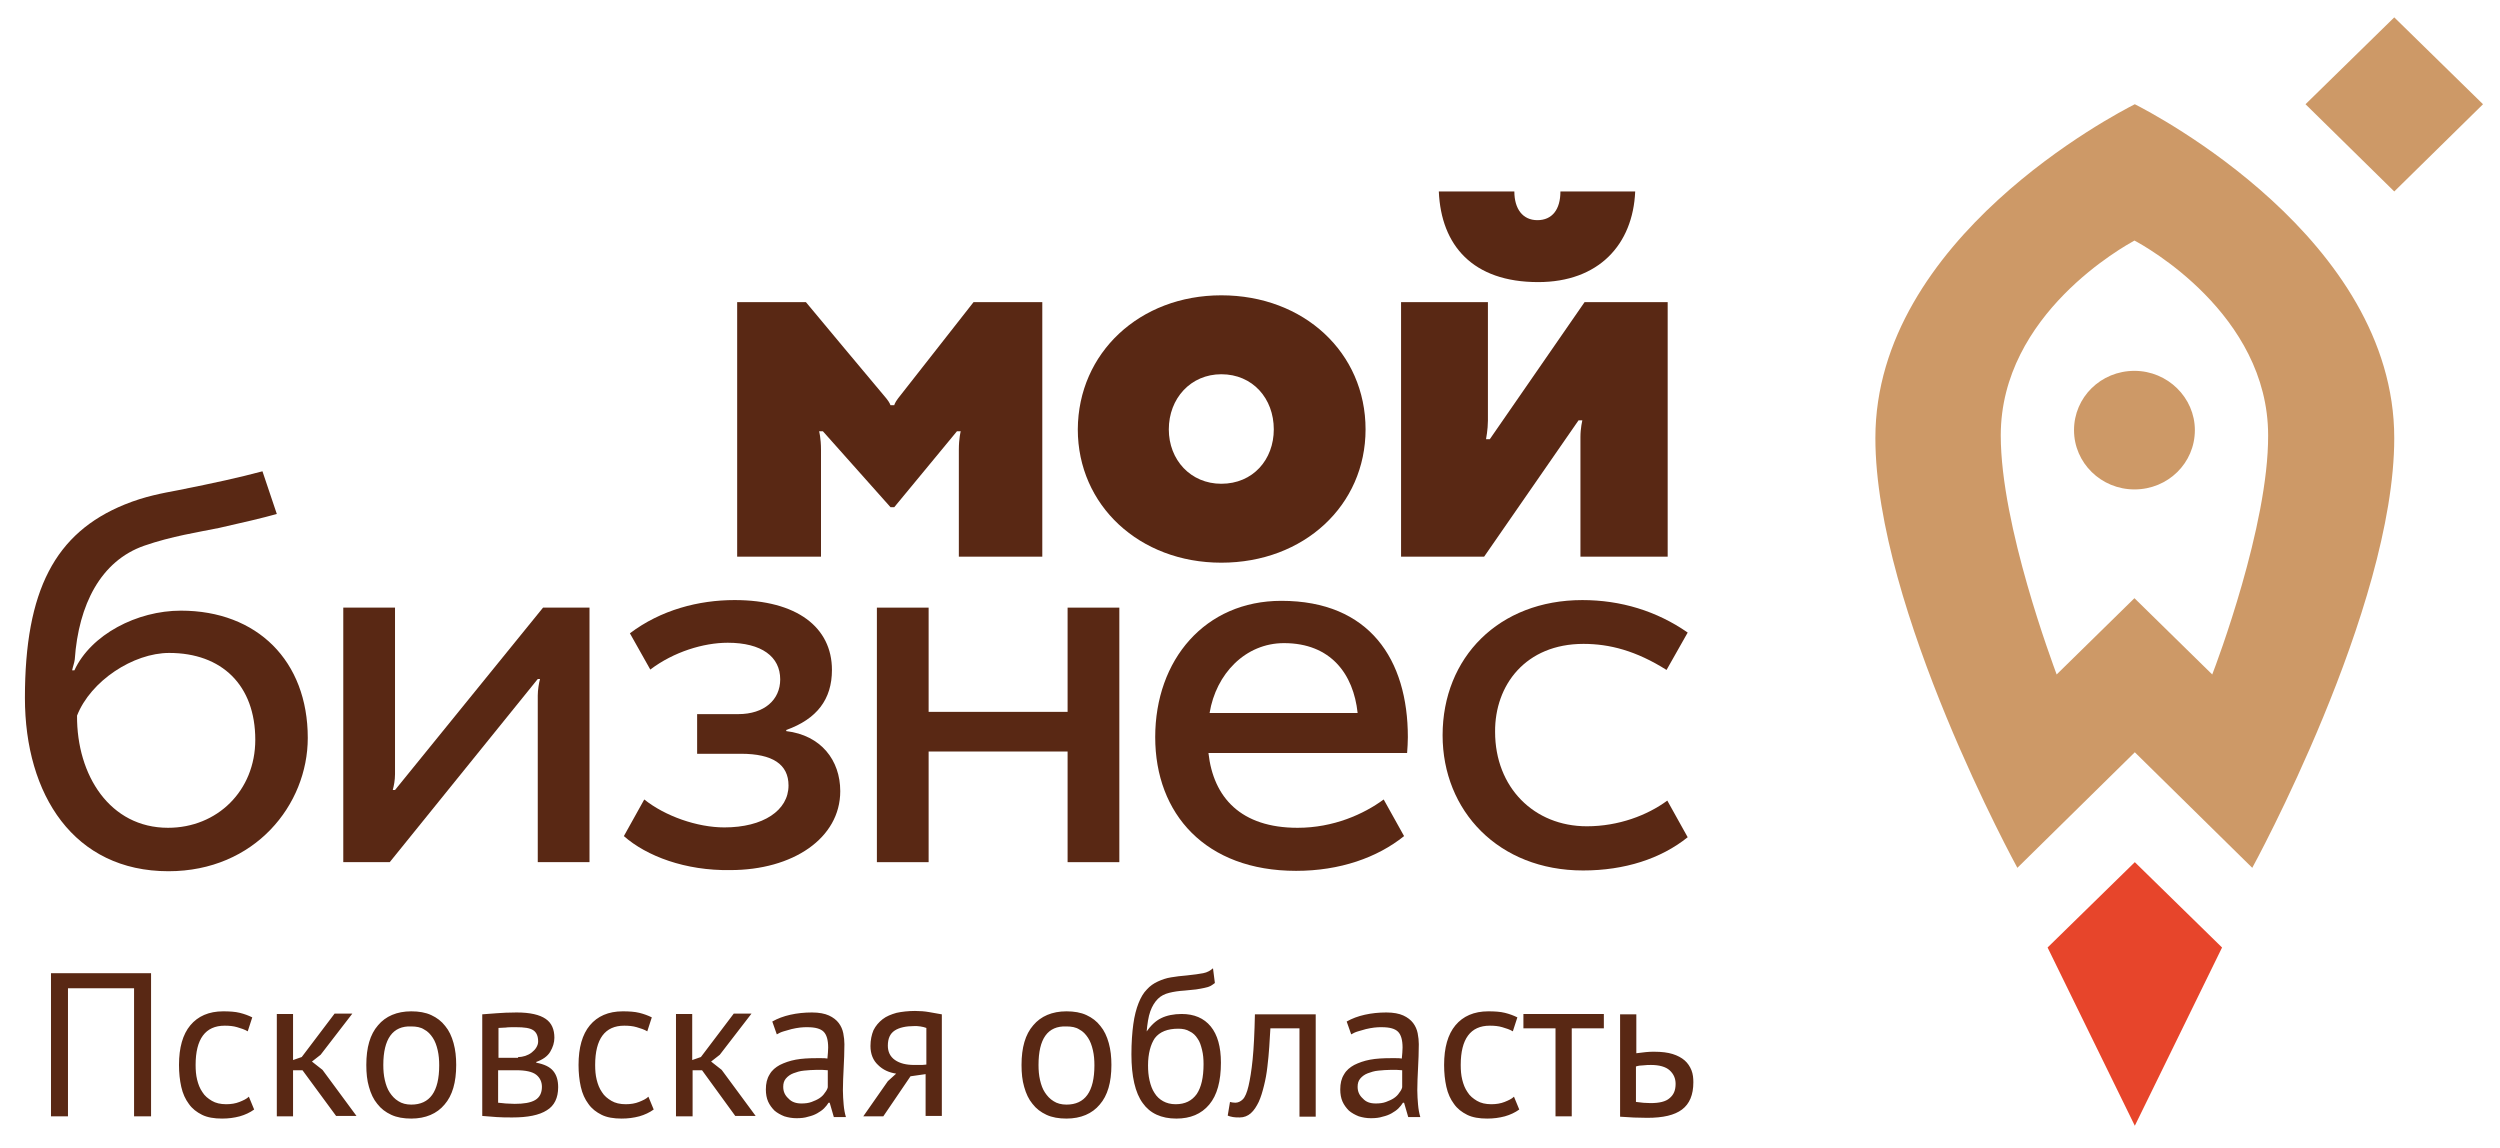
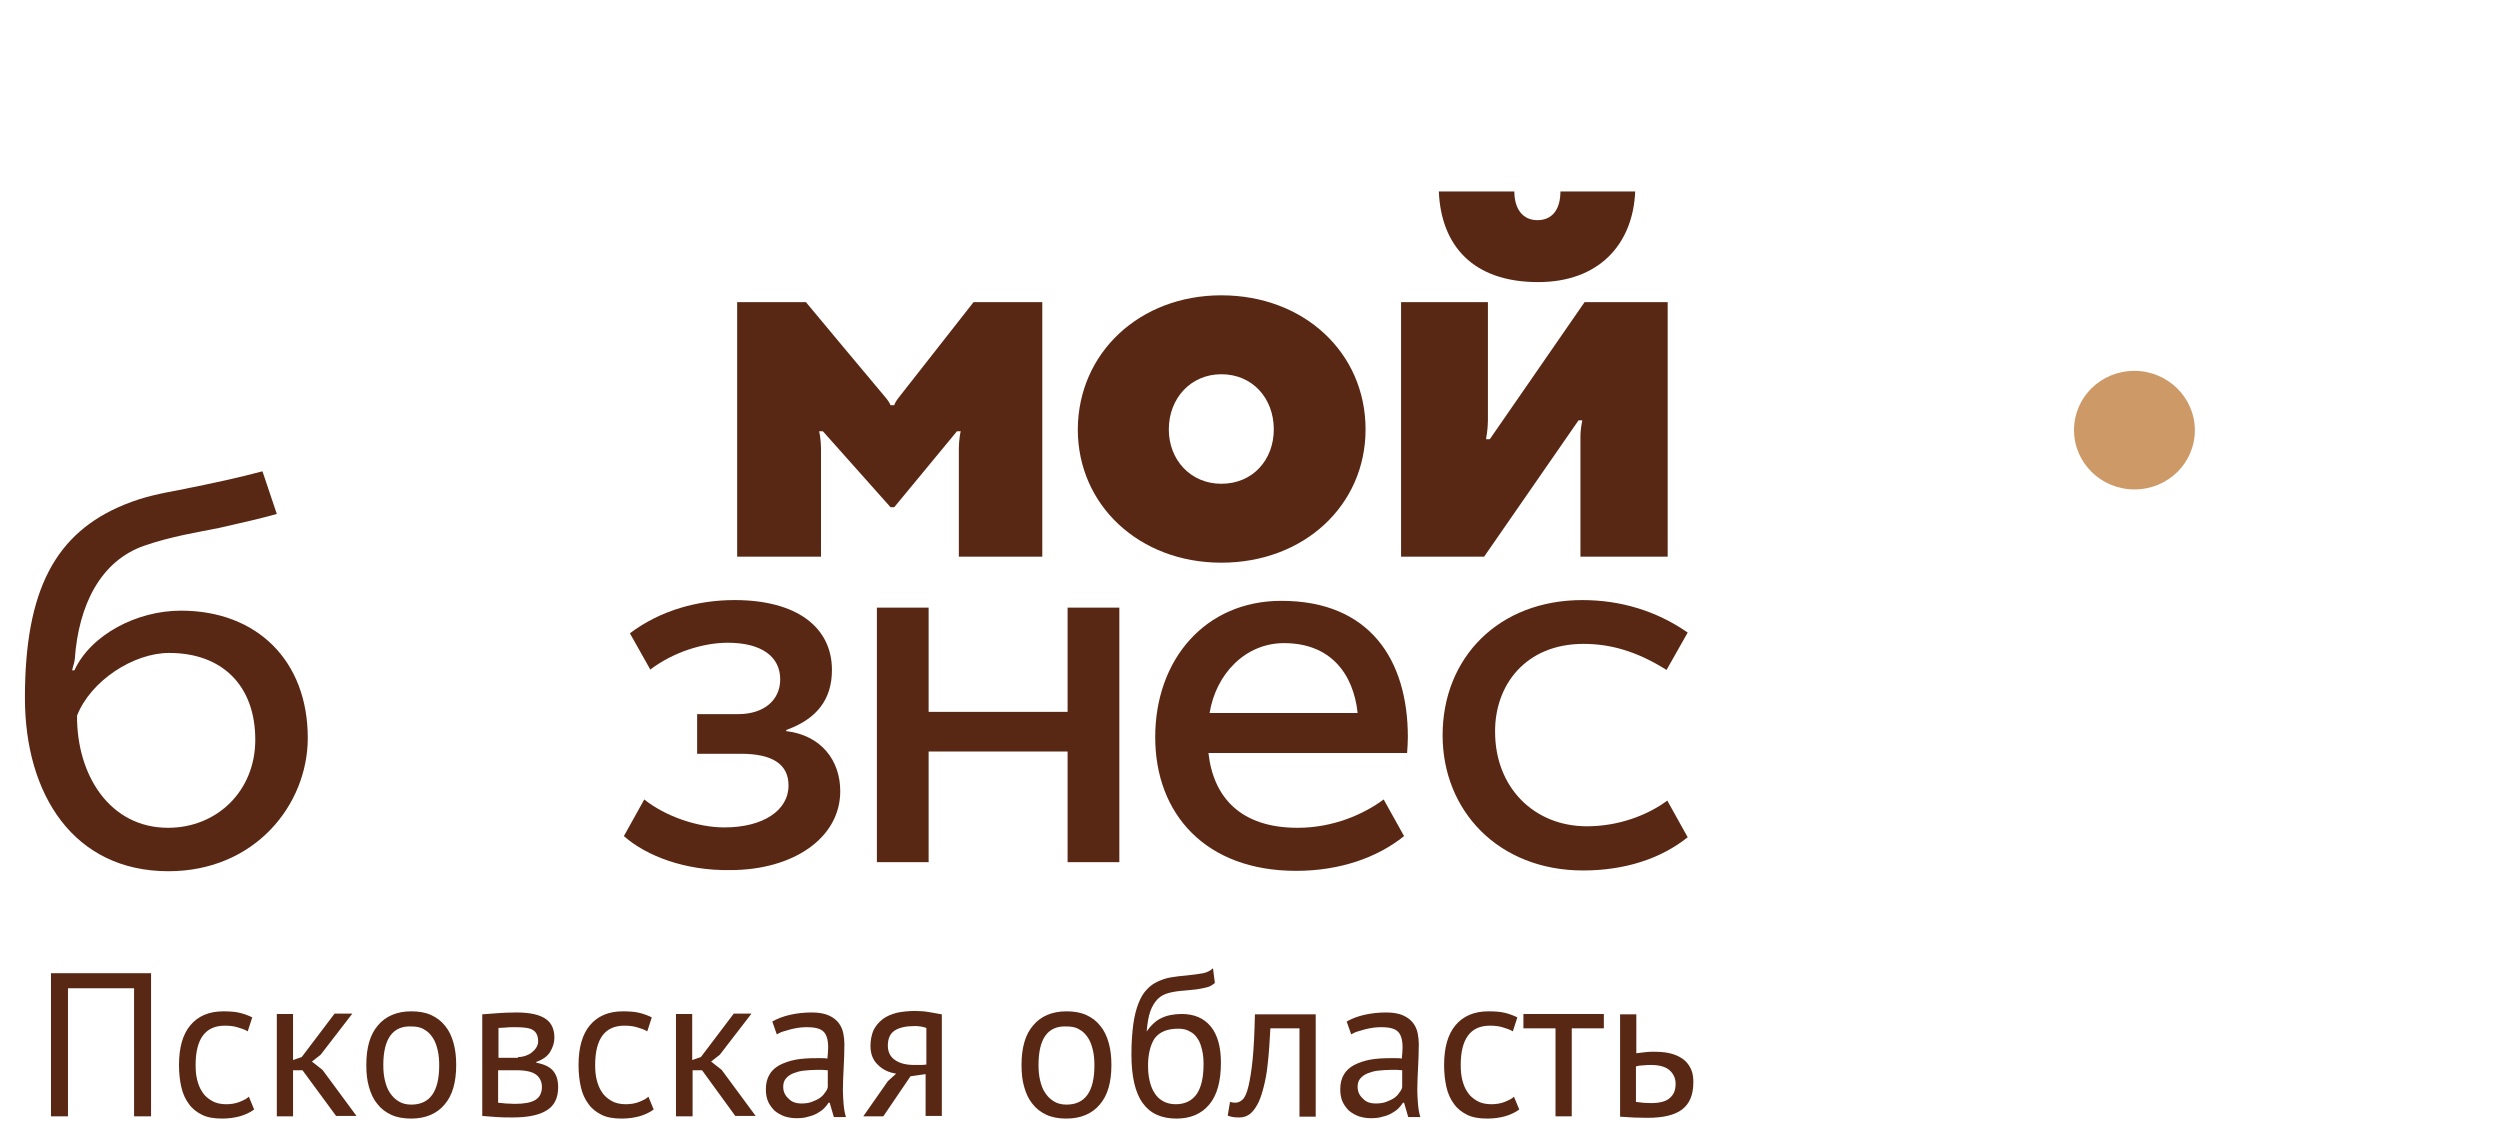
<svg xmlns="http://www.w3.org/2000/svg" id="Слой_1" x="0px" y="0px" viewBox="0 0 662 304" style="enable-background:new 0 0 662 304;" xml:space="preserve">
  <style type="text/css"> .st0{fill:#E7452B;} .st1{fill:#CD9967;} .st2{fill:#592814;} </style>
-   <polygon class="st0" points="542.2,250.9 565.3,228.3 588.4,250.9 565.3,298.1 " />
  <path class="st1" d="M565.2,98.2c-8.9,0-16,7-16,15.7c0,8.7,7.2,15.7,16,15.7c8.9,0,16-7,16-15.7C581.2,105.3,574,98.2,565.2,98.2" />
-   <path class="st1" d="M565.3,27.6c-4.9,2.5-68.7,35.5-68.7,88.4c0,45.2,37.6,113.8,37.6,113.8l31.1-30.6l31.1,30.6 c0,0,37.6-68.6,37.6-113.8C634,63.2,570.2,30.1,565.3,27.6 M585.8,178.6l-20.6-20.2l-20.6,20.2c-1-2.8-14.8-39.4-14.8-63.3 c0-32.2,32.9-50.2,35.4-51.6c2.5,1.3,35.4,19.4,35.4,51.6C600.7,139.2,586.9,175.8,585.8,178.6z" />
-   <polygon class="st1" points="634,50.7 610.5,27.6 634,4.6 657.5,27.6 " />
  <path class="st2" d="M73.3,136.1c-3.5,1-9.5,2.4-15.3,3.7c-5.4,1.1-12.6,2.2-19.8,4.7c-11.5,4-17.4,15.6-18.4,30.1 c-0.1,0.9-0.5,1.9-0.7,2.9l0.6,0c4.4-9.5,16.6-15.8,28.2-15.8c20.2,0,33.6,13.3,33.6,33.7c0,17.7-14,35.3-36.9,35.3 c-25,0-38-20.2-38-45.9c0-28.5,8-43.7,26.4-51.2c5.4-2.2,10-3,14.2-3.8c10-2,15.9-3.3,22.3-5L73.3,136.1z M44.5,219.2 c13,0,23.1-9.8,23.1-23.3c0-14.5-8.9-23-22.8-23c-9.5,0-20.8,7.4-24.4,16.6C20.3,205.3,29.1,219.2,44.5,219.2z" />
-   <path class="st2" d="M103.2,228.3H90.9v-67.4h13.7v44.1c0,1.6-0.3,3.1-0.6,4.2c0.4,0,0.6,0,0.6,0l39.2-48.3h12.3v67.4h-13.7v-44.1 c0-1.5,0.3-3.3,0.6-4.4h-0.6L103.2,228.3z" />
  <path class="st2" d="M165.2,221.4l5.4-9.7c5.5,4.4,14,7.4,21.2,7.4c10.3,0,17-4.5,17-11.1c0-5.6-4.2-8.4-12.6-8.4h-11.6v-10.5h10.9 c6.9,0,11.1-3.8,11.1-9.2c0-6-4.9-9.7-13.9-9.7c-6.4,0-14.3,2.4-20.5,7.1l-5.4-9.6c8.2-6.2,18.2-8.8,27.7-8.8 c16.5,0,25.8,7.2,25.8,18.5c0,7.8-4,13-12.1,15.9v0.3c9.2,1.1,14.3,7.7,14.3,15.9c0,12.5-12.6,20.9-29.1,20.9 C181.5,230.6,171.2,226.7,165.2,221.4" />
  <polygon class="st2" points="282.7,228.3 282.7,199 245.9,199 245.9,228.3 232.2,228.3 232.2,160.9 245.9,160.9 245.9,188.5 282.7,188.5 282.7,160.9 296.4,160.9 296.4,228.3 " />
  <path class="st2" d="M372.6,199.4c0.1-1.4,0.2-2.8,0.2-4.2c0-20.5-10.1-36.1-33.5-36.1c-20.2,0-33.4,15.6-33.4,36.1 c0,20.3,13.3,35.4,37.3,35.4c11.6,0,21.5-3.5,28.6-9.2l-5.4-9.7c-5.3,3.9-13.3,7.5-22.8,7.5c-15,0-22.3-8-23.6-19.8h0H372.6z M340,170.3c12.4,0,18.4,8.2,19.5,18.5h-39.2C322,178.4,329.8,170.3,340,170.3z" />
  <path class="st2" d="M419.3,170.5c6.9,0,13.9,1.8,22,6.9c0,0,3.5-6.2,5.6-9.9c-8.2-5.7-17.7-8.6-27.9-8.6c-22.1,0-37,15.2-37,35.8 c0,20,14.8,35.8,37.2,35.8c11,0,20.6-3.1,27.7-8.8l-5.4-9.7c-5.3,3.9-12.9,6.8-21.3,6.8c-14,0-24.3-10.3-24.3-25 C395.8,181.4,404,170.5,419.3,170.5" />
  <path class="st2" d="M413.2,50.7c0,4.8-2.2,7.6-6.1,7.6c-3.9,0-6.1-3-6.1-7.6h-20c0.6,14.3,9,24,26.3,24c16,0,25.1-9.9,25.7-24 H413.2z" />
  <path class="st2" d="M371,147.4l0-67.4h23c0,0,0,29.1,0,31.4c0,2.3-0.5,4.9-0.5,4.9h1L419.6,80h22v67.4h-23.1v-31.7 c0-2.3,0.5-4.4,0.5-4.4h-1L393,147.4H371z" />
  <path class="st2" d="M323.4,78.2c21.9,0,38.2,15.2,38.2,35.5c0,20.1-16.3,35.3-38.2,35.3c-21.7,0-38-15.2-38-35.3 C285.5,93.4,301.8,78.2,323.4,78.2 M323.4,128.1c8.4,0,13.9-6.4,13.9-14.4c0-8.2-5.6-14.6-13.9-14.6c-8.1,0-13.9,6.4-13.9,14.6 C309.5,121.8,315.3,128.1,323.4,128.1z" />
  <path class="st2" d="M257.8,80c0,0-19.3,24.6-20,25.5c-0.9,1.2-1,1.8-1,1.8h-1c0,0-0.2-0.7-1.1-1.8c-1.4-1.6-21.3-25.5-21.3-25.5 h-18.2v67.4h22.2v-28.3c0-3.1-0.5-4.9-0.5-4.9h1l17.9,20.1h1l16.6-20.1h1c0,0-0.5,1.8-0.5,4.9v28.3H276V80H257.8z" />
  <path class="st2" d="M433.3,278.9c0.9-0.1,1.7-0.2,2.5-0.3c0.8-0.1,1.6-0.1,2.3-0.1c1.9,0,3.5,0.2,4.8,0.6c1.3,0.4,2.4,1,3.2,1.7 c0.8,0.7,1.4,1.6,1.8,2.6c0.4,1,0.5,2.1,0.5,3.2c0,3.3-1,5.7-3,7.2c-2,1.5-5,2.2-9.2,2.2c-2.3,0-4.7-0.1-7.2-0.3v-27.1h4.3V278.9z M433.3,291.8c1.3,0.2,2.6,0.3,3.8,0.3c2.3,0,4-0.4,5-1.3c1.1-0.9,1.6-2.1,1.6-3.8c0-1.4-0.5-2.6-1.6-3.6c-1-0.9-2.7-1.4-4.9-1.4 c-0.6,0-1.3,0-2,0.1c-0.7,0-1.4,0.1-2,0.3V291.8z M424.7,272.3h-8.5v23.3h-4.3v-23.3h-8.5v-3.8h21.3V272.3z M402.3,293.8 c-1.1,0.8-2.4,1.4-3.8,1.8c-1.5,0.4-3,0.6-4.7,0.6c-2.1,0-3.9-0.3-5.3-1c-1.4-0.7-2.6-1.6-3.5-2.9c-0.9-1.2-1.6-2.7-2-4.5 c-0.4-1.8-0.6-3.7-0.6-5.8c0-4.6,1-8.1,3-10.5c2-2.4,4.9-3.7,8.7-3.7c1.7,0,3.2,0.1,4.4,0.4c1.2,0.3,2.3,0.7,3.3,1.2l-1.2,3.7 c-0.8-0.5-1.8-0.8-2.8-1.1c-1-0.3-2.1-0.4-3.3-0.4c-5.1,0-7.7,3.5-7.7,10.4c0,1.4,0.1,2.7,0.4,3.9c0.3,1.2,0.7,2.3,1.4,3.3 c0.6,1,1.5,1.7,2.5,2.3c1,0.6,2.3,0.9,3.8,0.9c1.3,0,2.5-0.2,3.5-0.6c1-0.4,1.9-0.8,2.5-1.4L402.3,293.8z M364.3,292.2 c1,0,1.9-0.1,2.7-0.4c0.8-0.3,1.5-0.6,2.1-1c0.6-0.4,1.1-0.9,1.4-1.4c0.4-0.5,0.7-1,0.8-1.5v-4.5c-0.5,0-1-0.1-1.5-0.1 c-0.5,0-1,0-1.5,0c-1.1,0-2.2,0.1-3.3,0.2c-1.1,0.1-2,0.4-2.8,0.7c-0.8,0.3-1.5,0.8-2,1.4c-0.5,0.6-0.7,1.3-0.7,2.2 c0,1.3,0.5,2.3,1.4,3.1C361.7,291.8,362.8,292.2,364.3,292.2z M356.6,270.5c1.4-0.8,3-1.4,4.8-1.8c1.8-0.4,3.7-0.6,5.7-0.6 c1.9,0,3.4,0.3,4.5,0.8c1.1,0.5,2,1.2,2.6,2c0.6,0.8,1,1.7,1.2,2.7c0.2,1,0.3,2,0.3,2.9c0,2.2-0.1,4.3-0.2,6.3 c-0.1,2.1-0.2,4-0.2,5.9c0,1.3,0.1,2.6,0.2,3.8c0.1,1.2,0.3,2.3,0.6,3.3h-3.2l-1.1-3.8h-0.3c-0.3,0.5-0.7,1-1.2,1.5 c-0.5,0.5-1.1,0.9-1.8,1.3c-0.7,0.4-1.5,0.7-2.4,0.9c-0.9,0.3-1.9,0.4-3.1,0.4c-1.2,0-2.2-0.2-3.2-0.5c-1-0.4-1.9-0.9-2.6-1.5 c-0.7-0.7-1.3-1.5-1.7-2.4c-0.4-0.9-0.6-2-0.6-3.2c0-1.6,0.3-2.9,1-4c0.6-1.1,1.6-1.9,2.7-2.5c1.2-0.6,2.6-1.1,4.2-1.4 c1.6-0.3,3.5-0.4,5.4-0.4c0.5,0,1,0,1.5,0c0.5,0,1,0,1.5,0.1c0.1-1.1,0.2-2.1,0.2-2.9c0-2-0.4-3.4-1.2-4.2c-0.8-0.8-2.2-1.2-4.3-1.2 c-0.6,0-1.3,0-2,0.1c-0.7,0.1-1.4,0.2-2.2,0.4c-0.7,0.2-1.4,0.4-2.1,0.6c-0.7,0.2-1.3,0.5-1.8,0.8L356.6,270.5z M344.3,272.3h-7.9 c-0.1,1.5-0.2,3.2-0.3,4.9c-0.1,1.8-0.3,3.5-0.5,5.3c-0.2,1.8-0.5,3.4-0.9,5c-0.4,1.6-0.8,3-1.4,4.3c-0.6,1.2-1.2,2.2-2.1,3 c-0.8,0.7-1.8,1.1-2.9,1.1c-0.7,0-1.3,0-1.8-0.1c-0.5-0.1-1-0.2-1.4-0.4l0.6-3.6c0.4,0.1,0.9,0.2,1.4,0.2c0.7,0,1.4-0.3,2-0.9 c0.6-0.6,1.1-1.8,1.5-3.5c0.4-1.7,0.8-4.1,1.1-7.1c0.3-3,0.5-7,0.6-11.9h16.1v27.1h-4.3V272.3z M304,282.1c0,1.4,0.1,2.7,0.4,4 c0.3,1.3,0.7,2.4,1.3,3.3c0.6,1,1.4,1.7,2.3,2.2c0.9,0.5,2,0.8,3.3,0.8c2.5,0,4.3-0.9,5.6-2.7c1.2-1.8,1.8-4.4,1.8-7.9 c0-1.4-0.1-2.6-0.4-3.8c-0.3-1.2-0.6-2.2-1.2-3c-0.5-0.8-1.2-1.5-2.1-1.9c-0.8-0.5-1.8-0.7-3-0.7c-2.8,0-4.9,0.8-6.2,2.5 C304.7,276.5,304,279,304,282.1z M303.5,273.3c1.2-1.7,2.5-3,4-3.7c1.4-0.7,3.3-1.1,5.4-1.1c3.3,0,5.9,1.1,7.7,3.3 c1.8,2.2,2.7,5.4,2.7,9.6c0,4.9-1,8.6-3.1,11.1c-2.1,2.5-5,3.7-8.7,3.7c-4,0-7-1.4-8.9-4.1c-2-2.7-3-7.1-3-12.9c0-3.1,0.2-5.8,0.5-8 c0.3-2.2,0.8-4.1,1.4-5.6c0.6-1.5,1.3-2.7,2.2-3.6c0.8-0.9,1.8-1.6,2.9-2.1c1.1-0.5,2.2-0.9,3.5-1.1c1.3-0.2,2.6-0.4,4.1-0.5 c1.9-0.2,3.4-0.4,4.4-0.6c1.1-0.2,1.9-0.7,2.6-1.3l0.5,3.9c-0.4,0.3-0.8,0.6-1.2,0.8c-0.4,0.2-1,0.4-1.6,0.5 c-0.6,0.1-1.3,0.3-2.2,0.4c-0.8,0.1-1.8,0.2-3,0.3c-1.6,0.1-2.9,0.3-4.1,0.6c-1.2,0.3-2.2,0.8-3,1.6c-0.8,0.8-1.5,1.9-2,3.3 c-0.5,1.4-0.8,3.3-1,5.7H303.5z M275,282c0,1.4,0.1,2.7,0.4,4c0.3,1.3,0.7,2.4,1.3,3.3c0.6,0.9,1.3,1.7,2.3,2.3 c0.9,0.6,2.1,0.9,3.4,0.9c4.9,0,7.4-3.4,7.4-10.4c0-1.4-0.1-2.7-0.4-4c-0.3-1.3-0.7-2.4-1.3-3.3c-0.6-0.9-1.3-1.7-2.3-2.2 c-0.9-0.6-2.1-0.8-3.4-0.8C277.4,271.6,275,275.1,275,282z M270.5,282c0-4.6,1-8.1,3.1-10.5c2-2.4,5-3.7,8.8-3.7c2,0,3.8,0.3,5.3,1 c1.5,0.7,2.7,1.6,3.7,2.9c1,1.2,1.7,2.7,2.2,4.5c0.5,1.8,0.7,3.7,0.7,5.8c0,4.6-1,8.1-3.1,10.5c-2,2.4-5,3.7-8.8,3.7 c-2,0-3.8-0.3-5.3-1c-1.5-0.7-2.7-1.6-3.7-2.9c-1-1.2-1.7-2.7-2.2-4.5C270.7,286.1,270.5,284.2,270.5,282z M245.3,272.2 c-0.5-0.2-1-0.3-1.6-0.4c-0.6-0.1-1.1-0.1-1.5-0.1c-2.3,0-4.1,0.4-5.3,1.2c-1.2,0.8-1.8,2.1-1.8,4c0,1.6,0.6,2.9,1.9,3.8 c1.3,0.9,3,1.3,5.1,1.3c0,0,0.1,0,0.2,0c0.1,0,0.2,0,0.4,0c0.2,0,0.5,0,0.9,0c0.4,0,1,0,1.7-0.1V272.2z M245.3,284.4l-4.2,0.6 l-7.2,10.6h-5.3l6.5-9.3l2.2-2c-1.9-0.3-3.5-1-4.8-2.3c-1.3-1.2-2-2.9-2-5c0-1.6,0.3-3,0.8-4.2c0.6-1.2,1.4-2.1,2.4-2.9 c1-0.8,2.3-1.3,3.7-1.7c1.4-0.3,3.1-0.5,4.9-0.5c1.3,0,2.6,0.1,3.7,0.3c1.2,0.2,2.3,0.4,3.4,0.6v26.9h-4.3V284.4z M212.2,292.2 c1,0,1.9-0.1,2.7-0.4c0.8-0.3,1.5-0.6,2.1-1c0.6-0.4,1.1-0.9,1.4-1.4c0.4-0.5,0.7-1,0.8-1.5v-4.5c-0.5,0-1-0.1-1.5-0.1 c-0.5,0-1,0-1.5,0c-1.1,0-2.2,0.1-3.3,0.2c-1.1,0.1-2,0.4-2.8,0.7c-0.8,0.3-1.5,0.8-2,1.4c-0.5,0.6-0.7,1.3-0.7,2.2 c0,1.3,0.5,2.3,1.4,3.1C209.6,291.8,210.8,292.2,212.2,292.2z M204.5,270.5c1.4-0.8,3-1.4,4.8-1.8c1.8-0.4,3.7-0.6,5.7-0.6 c1.9,0,3.4,0.3,4.5,0.8c1.1,0.5,2,1.2,2.6,2c0.6,0.8,1,1.7,1.2,2.7c0.2,1,0.3,2,0.3,2.9c0,2.2-0.1,4.3-0.2,6.3 c-0.1,2.1-0.2,4-0.2,5.9c0,1.3,0.1,2.6,0.2,3.8c0.1,1.2,0.3,2.3,0.6,3.3h-3.2l-1.1-3.8h-0.3c-0.3,0.5-0.7,1-1.2,1.5 c-0.5,0.5-1.1,0.9-1.8,1.3c-0.7,0.4-1.5,0.7-2.4,0.9c-0.9,0.3-1.9,0.4-3.1,0.4c-1.2,0-2.2-0.2-3.2-0.5c-1-0.4-1.9-0.9-2.6-1.5 c-0.7-0.7-1.3-1.5-1.7-2.4c-0.4-0.9-0.6-2-0.6-3.2c0-1.6,0.3-2.9,1-4c0.6-1.1,1.6-1.9,2.7-2.5c1.2-0.6,2.6-1.1,4.2-1.4 c1.6-0.3,3.5-0.4,5.4-0.4c0.5,0,1,0,1.5,0c0.5,0,1,0,1.5,0.1c0.1-1.1,0.2-2.1,0.2-2.9c0-2-0.4-3.4-1.2-4.2c-0.8-0.8-2.2-1.2-4.3-1.2 c-0.6,0-1.3,0-2,0.1c-0.7,0.1-1.4,0.2-2.2,0.4c-0.7,0.2-1.4,0.4-2.1,0.6c-0.7,0.2-1.3,0.5-1.8,0.8L204.5,270.5z M185.9,283.4h-2.5 v12.2H179v-27.1h4.3v12.2l2.3-0.8l8.7-11.5h4.7l-8.4,10.9l-2.3,1.8l2.8,2.2l9,12.2h-5.4L185.9,283.4z M173.1,293.8 c-1.1,0.8-2.4,1.4-3.8,1.8c-1.5,0.4-3,0.6-4.7,0.6c-2.1,0-3.9-0.3-5.3-1c-1.4-0.7-2.6-1.6-3.5-2.9c-0.9-1.2-1.6-2.7-2-4.5 c-0.4-1.8-0.6-3.7-0.6-5.8c0-4.6,1-8.1,3-10.5c2-2.4,4.9-3.7,8.7-3.7c1.7,0,3.2,0.1,4.4,0.4c1.2,0.3,2.3,0.7,3.3,1.2l-1.2,3.7 c-0.8-0.5-1.8-0.8-2.8-1.1c-1-0.3-2.1-0.4-3.3-0.4c-5.1,0-7.7,3.5-7.7,10.4c0,1.4,0.1,2.7,0.4,3.9c0.3,1.2,0.7,2.3,1.4,3.3 c0.6,1,1.5,1.7,2.5,2.3c1,0.6,2.3,0.9,3.8,0.9c1.3,0,2.5-0.2,3.5-0.6c1-0.4,1.9-0.8,2.5-1.4L173.1,293.8z M137.2,279.9 c0.7,0,1.3-0.1,1.9-0.3c0.6-0.2,1.2-0.5,1.7-0.9c0.5-0.4,0.9-0.8,1.2-1.3c0.3-0.5,0.5-1,0.5-1.6c0-1.4-0.4-2.4-1.3-3 c-0.9-0.6-2.4-0.8-4.6-0.8c-1.2,0-2.1,0-2.7,0.1c-0.7,0-1.3,0.1-1.9,0.1v7.9H137.2z M131.9,292c0.7,0.1,1.4,0.1,2,0.2 c0.7,0,1.5,0.1,2.4,0.1c2.4,0,4.2-0.3,5.4-1c1.2-0.7,1.8-1.9,1.8-3.5c0-1.3-0.5-2.4-1.5-3.2c-1-0.8-2.8-1.2-5.3-1.2h-4.8V292z M127.6,268.6c1.3-0.1,2.6-0.2,4-0.3c1.4-0.1,3.1-0.2,5.2-0.2c3.6,0,6.1,0.6,7.7,1.7c1.6,1.1,2.3,2.8,2.3,5c0,1.3-0.4,2.5-1.1,3.7 c-0.7,1.2-2,2.1-3.7,2.7v0.2c2.1,0.4,3.6,1.1,4.5,2.2c0.9,1.1,1.3,2.5,1.3,4.3c0,2.8-1,4.9-3,6.1c-2,1.3-5.1,1.9-9.1,1.9 c-1.5,0-2.9,0-4.2-0.1c-1.3-0.1-2.6-0.2-3.8-0.3V268.6z M101.5,282c0,1.4,0.1,2.7,0.4,4c0.3,1.3,0.7,2.4,1.3,3.3 c0.6,0.9,1.3,1.7,2.3,2.3c0.9,0.6,2.1,0.9,3.4,0.9c4.9,0,7.4-3.4,7.4-10.4c0-1.4-0.1-2.7-0.4-4c-0.3-1.3-0.7-2.4-1.3-3.3 c-0.6-0.9-1.3-1.7-2.3-2.2c-0.9-0.6-2.1-0.8-3.4-0.8C104,271.6,101.5,275.1,101.5,282z M97,282c0-4.6,1-8.1,3.1-10.5 c2-2.4,5-3.7,8.8-3.7c2,0,3.8,0.3,5.3,1c1.5,0.7,2.7,1.6,3.7,2.9c1,1.2,1.7,2.7,2.2,4.5c0.5,1.8,0.7,3.7,0.7,5.8 c0,4.6-1,8.1-3.1,10.5c-2,2.4-5,3.7-8.8,3.7c-2,0-3.8-0.3-5.3-1c-1.5-0.7-2.7-1.6-3.7-2.9c-1-1.2-1.7-2.7-2.2-4.5 C97.2,286.1,97,284.2,97,282z M80.1,283.4h-2.5v12.2h-4.3v-27.1h4.3v12.2l2.3-0.8l8.7-11.5h4.7l-8.4,10.9l-2.3,1.8l2.8,2.2l9,12.2 h-5.4L80.1,283.4z M67.3,293.8c-1.1,0.8-2.4,1.4-3.8,1.8c-1.5,0.4-3,0.6-4.7,0.6c-2.1,0-3.9-0.3-5.3-1c-1.4-0.7-2.6-1.6-3.5-2.9 c-0.9-1.2-1.6-2.7-2-4.5c-0.4-1.8-0.6-3.7-0.6-5.8c0-4.6,1-8.1,3-10.5c2-2.4,4.9-3.7,8.7-3.7c1.7,0,3.2,0.1,4.4,0.4 c1.2,0.3,2.3,0.7,3.3,1.2l-1.2,3.7c-0.8-0.5-1.8-0.8-2.8-1.1c-1-0.3-2.1-0.4-3.3-0.4c-5.1,0-7.7,3.5-7.7,10.4c0,1.4,0.1,2.7,0.4,3.9 c0.3,1.2,0.7,2.3,1.4,3.3c0.6,1,1.5,1.7,2.5,2.3c1,0.6,2.3,0.9,3.8,0.9c1.3,0,2.5-0.2,3.5-0.6c1-0.4,1.9-0.8,2.5-1.4L67.3,293.8z M35.5,261.7H18v33.9h-4.5v-37.9H40v37.9h-4.5V261.7z" />
</svg>